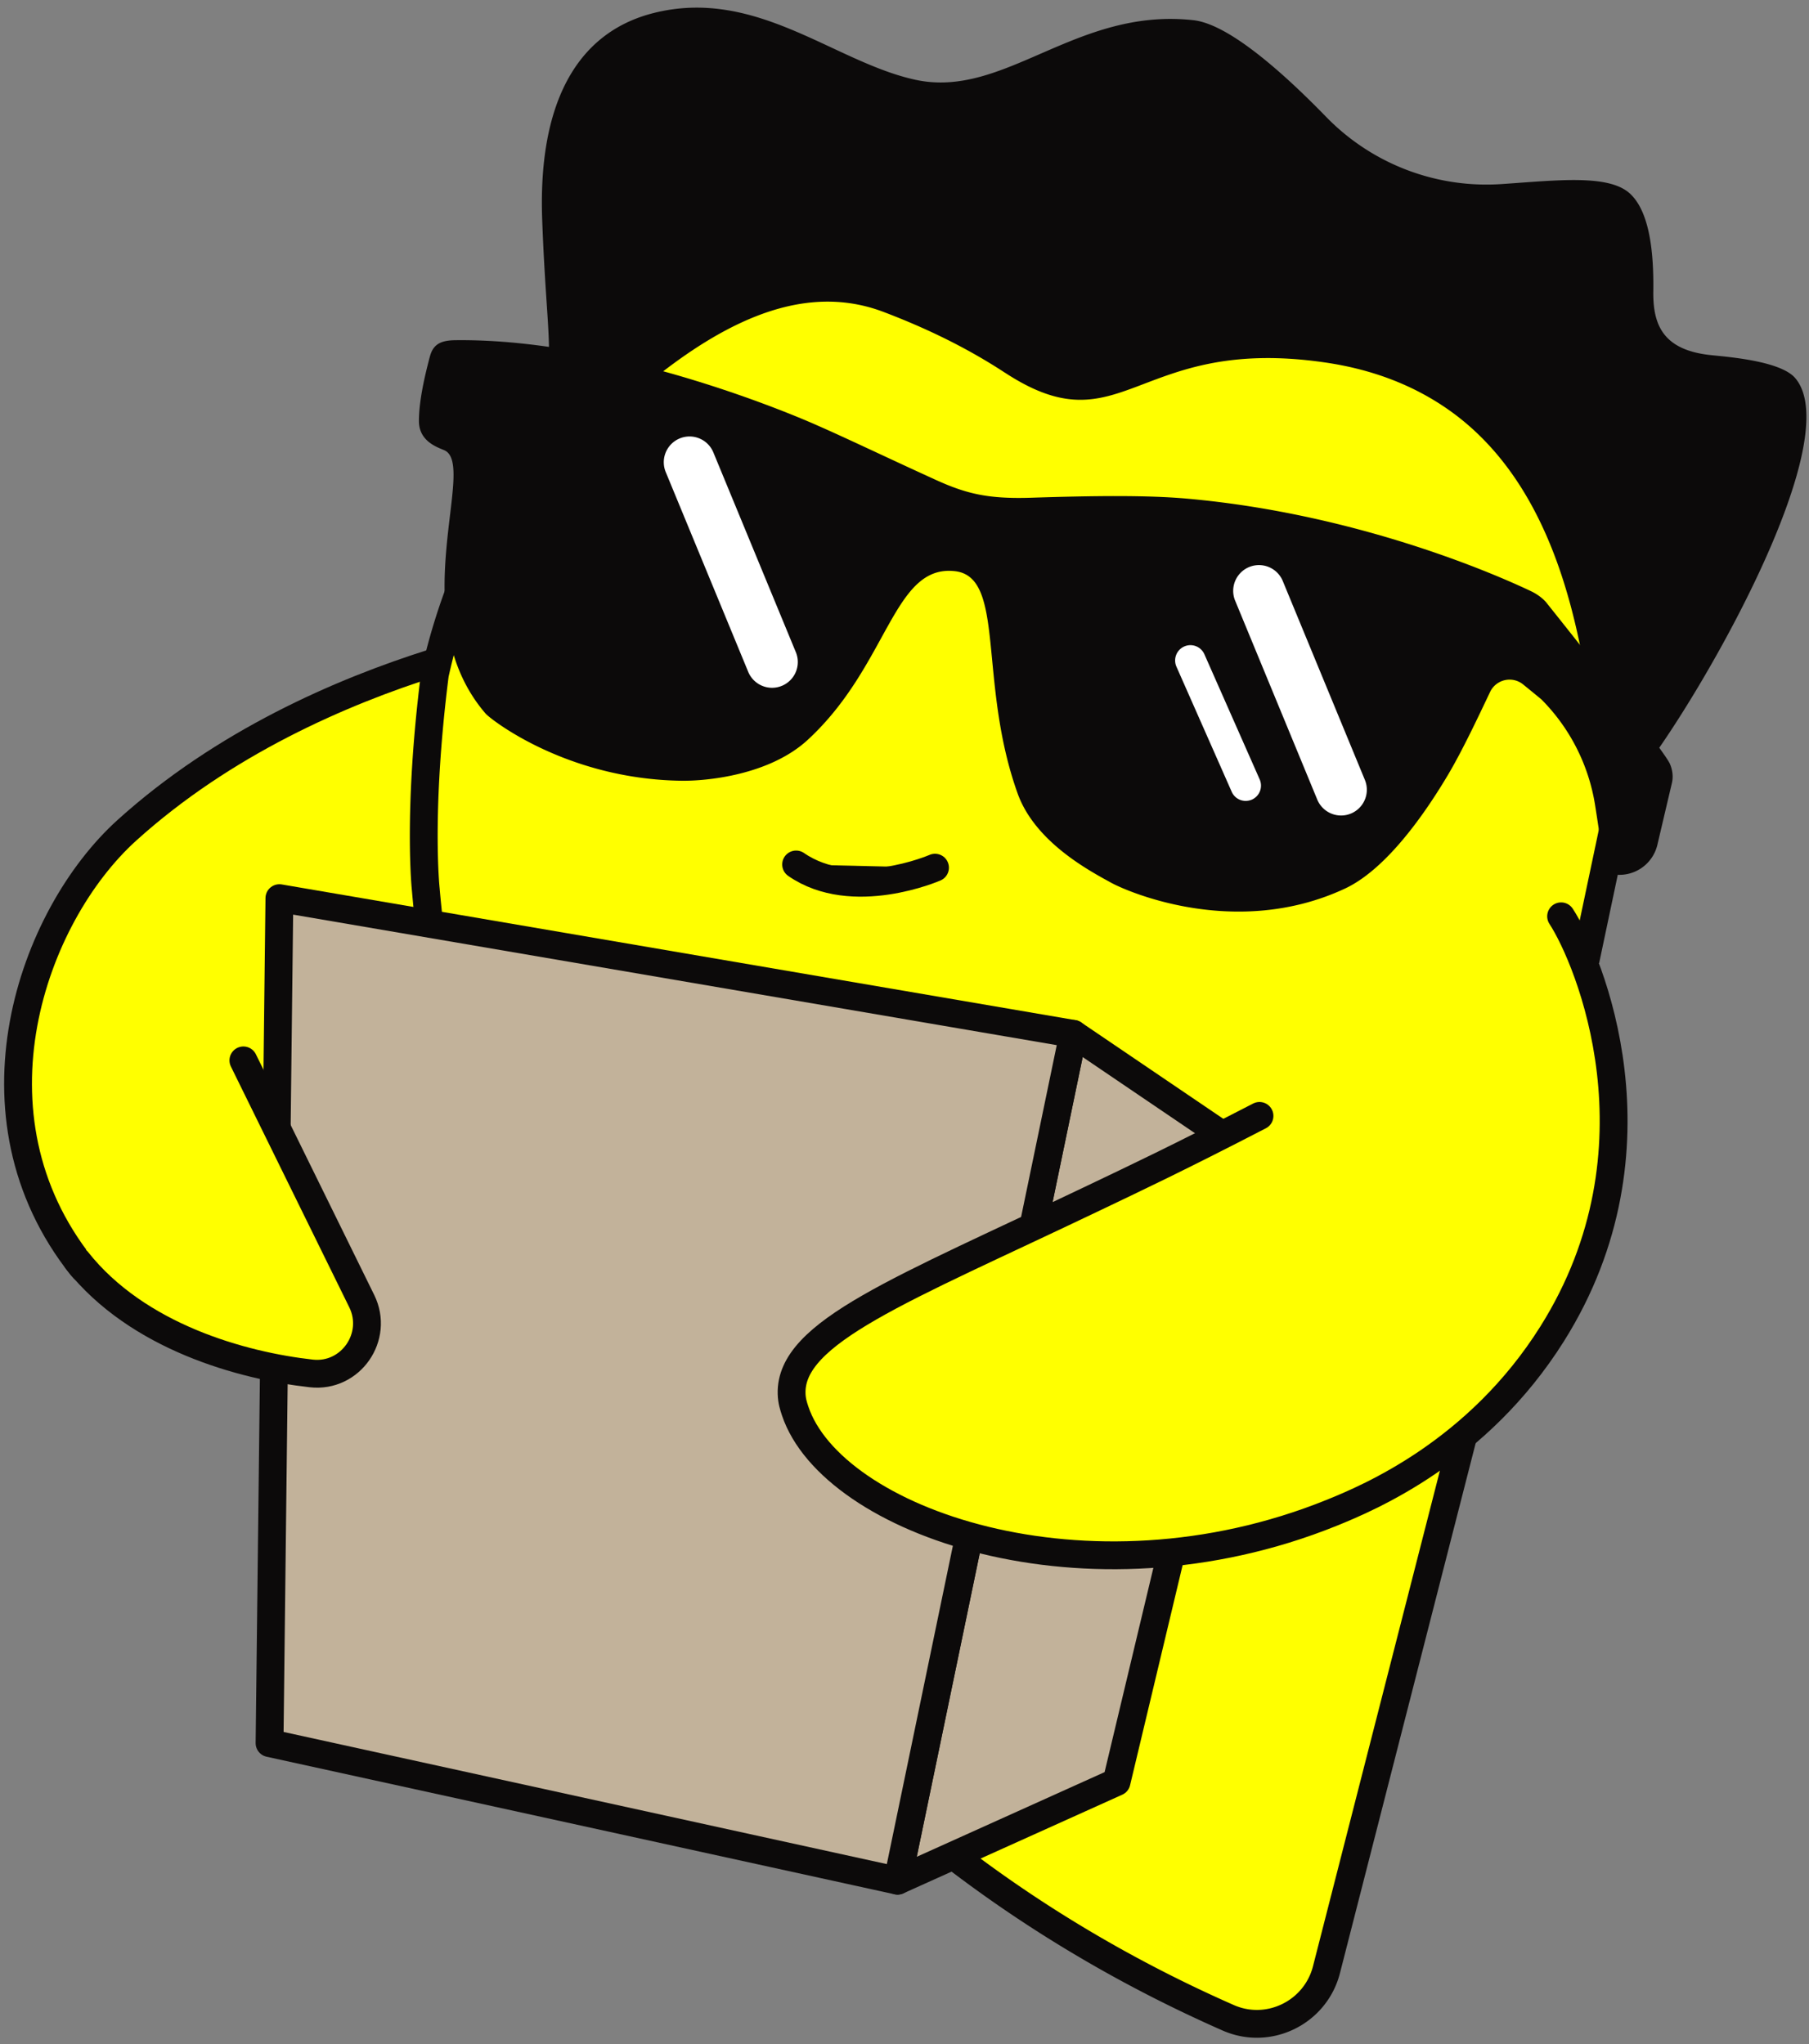
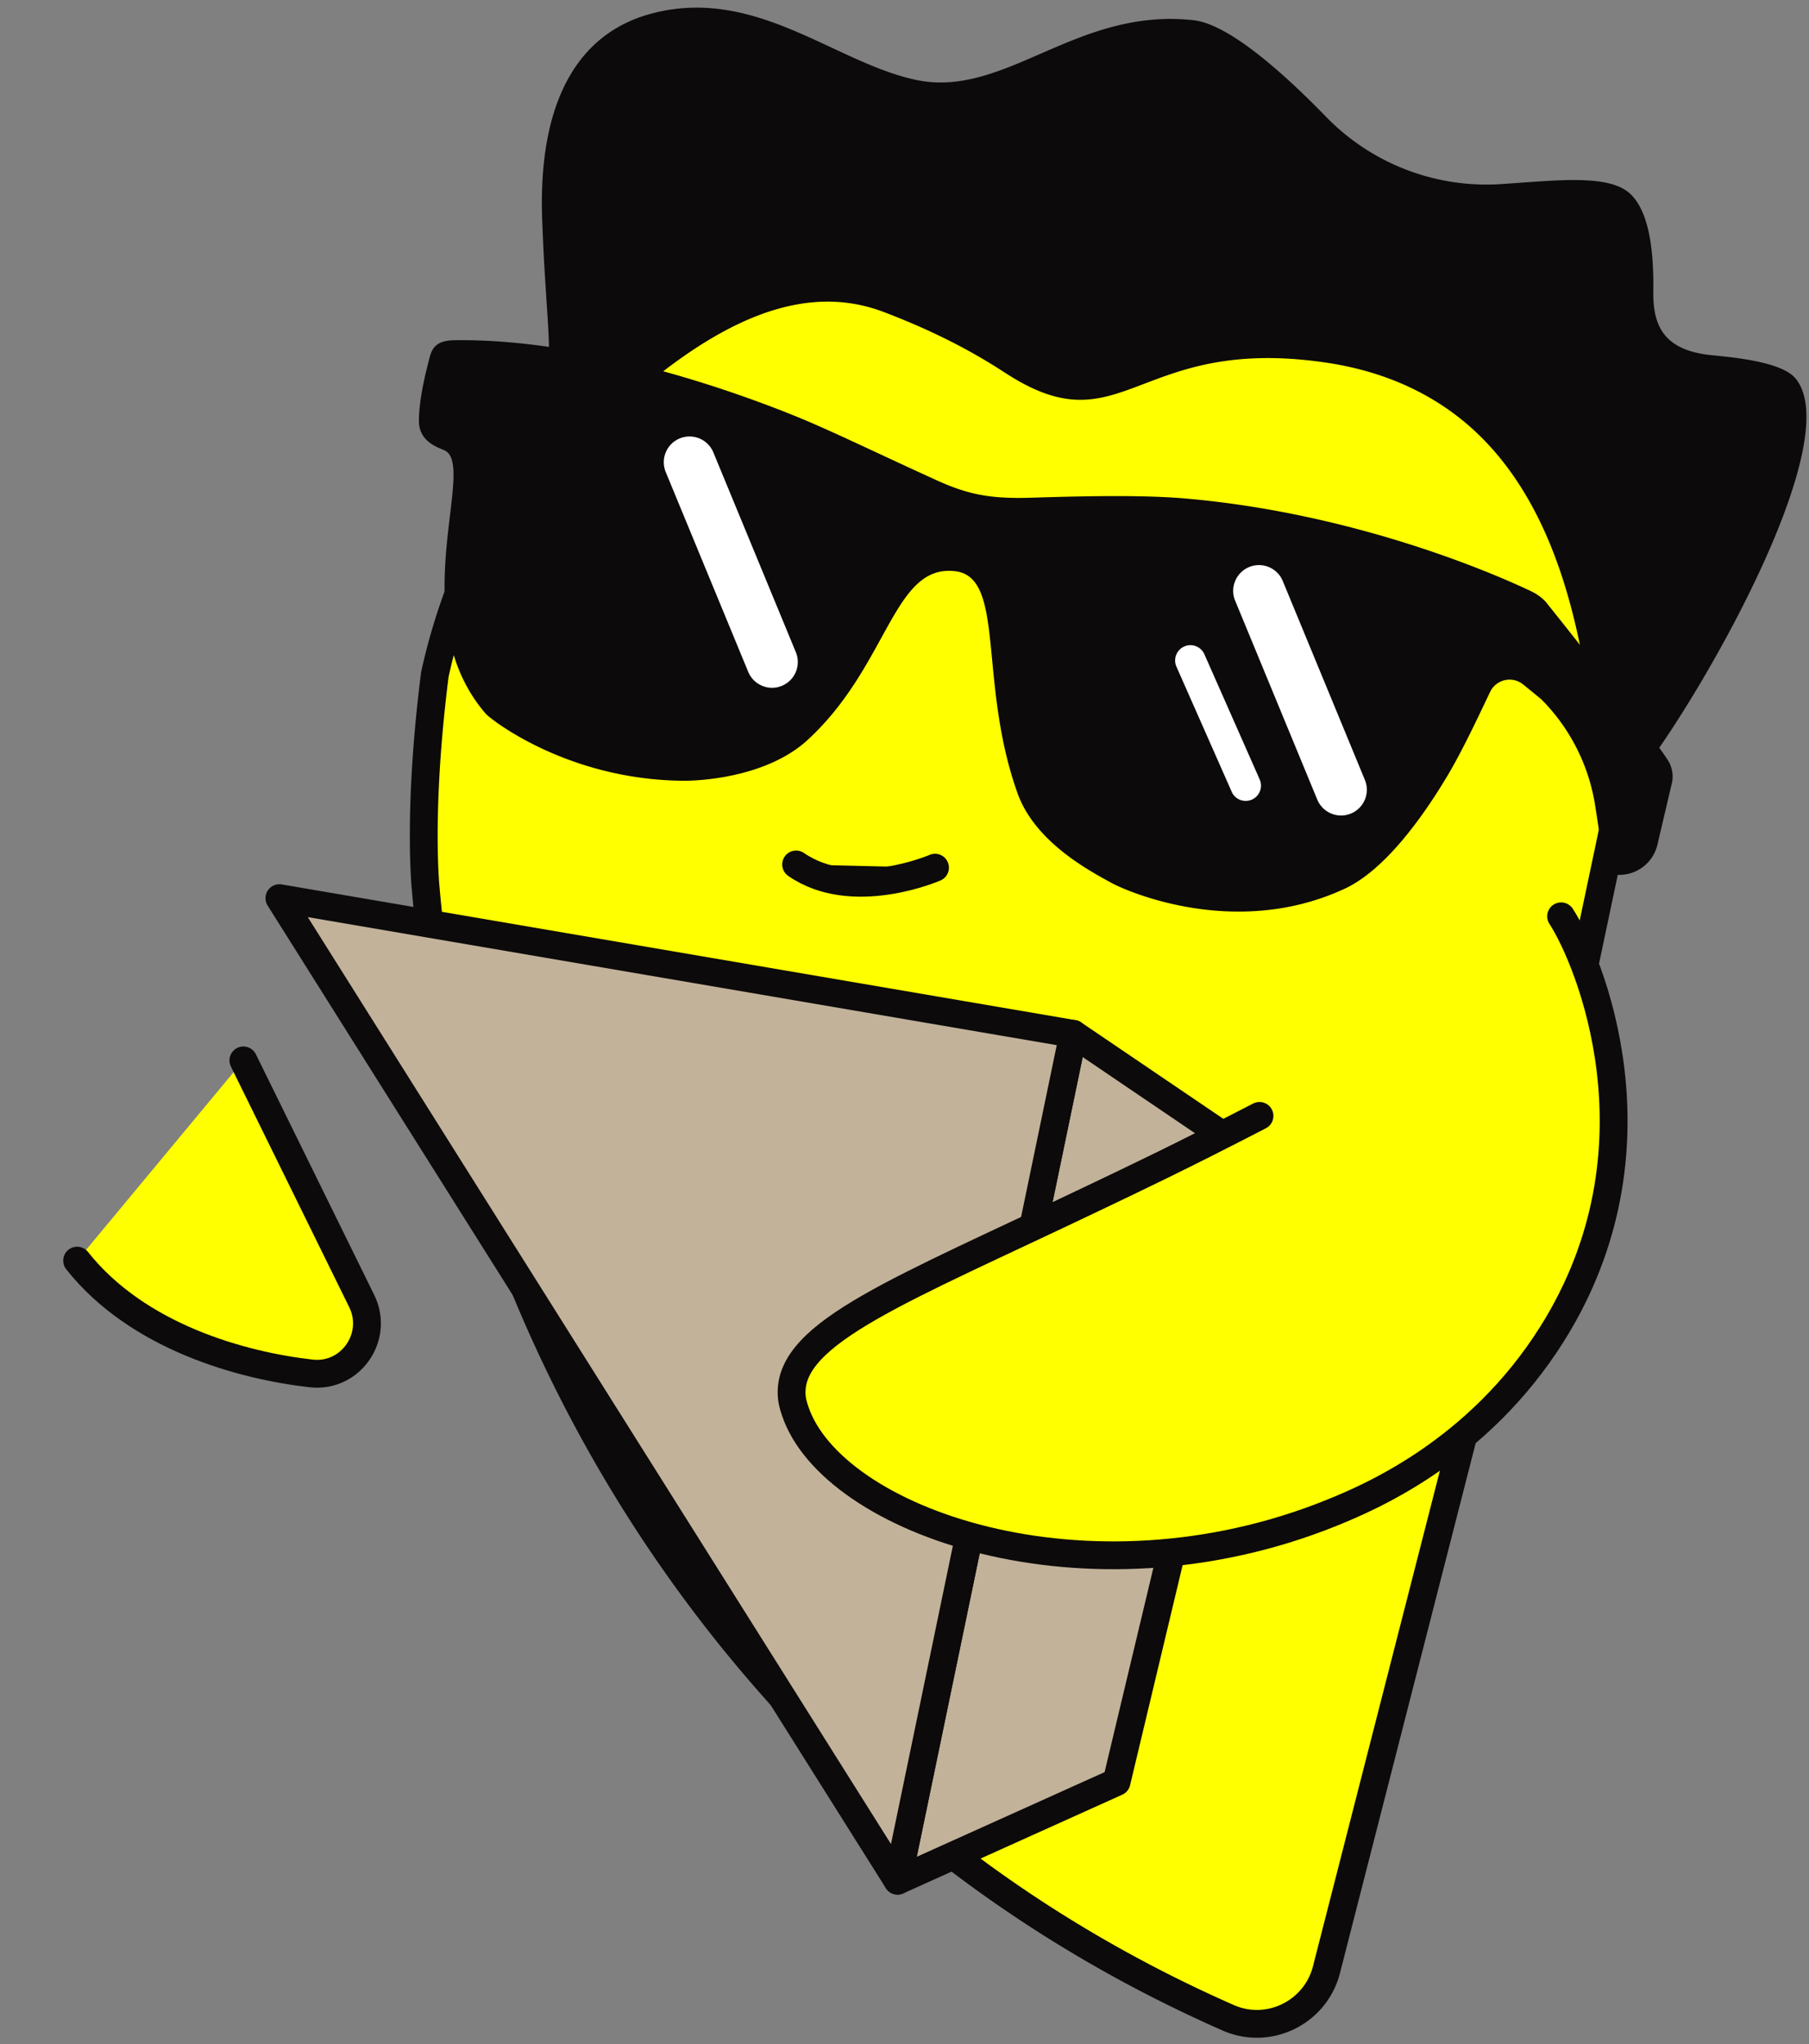
<svg xmlns="http://www.w3.org/2000/svg" width="146" height="165" viewBox="0 0 146 165" fill="none">
  <rect x="0" y="0" width="146" height="165" fill="#808080" stroke="none" />
  <g clip-path="url(#a)">
-     <path d="M40.598 93.933c3.363 3.69 1.796 3.705-.338 9.588-2.31 6.364-13.935 10.208-22.781 2.824-2.299-1.92-9.416-2.269-10.886-4.117-9.72-12.214-4.013-28.286 3.648-35.213 15.59-14.089 37.86-16.504 37.86-16.504 4.332 7.65-.285 22.455-5.688 28.59-6.604 7.497-.98 14.94-1.815 14.828v.004Z" fill="#FF0" stroke="#0C0A0A" stroke-width="2.246" stroke-miterlimit="10" stroke-linecap="round" />
    <path d="m128.149 76.608-21.093 82.376c-.885 3.457-4.662 5.317-7.928 3.881-9.926-4.369-22.635-11.692-34.252-23.996-21.188-22.433-28.954-48.953-30.514-67.095 0 0-.675-6.233.735-17.344a59.29 59.29 0 0 1 .367-1.556c6.664-26.025 32.817-41.809 58.41-35.258 25.594 6.556 42.983 23.295 36.319 49.32l-2.04 9.672h-.004Z" fill="#FF0" stroke="#0C0A0A" stroke-width="2.246" stroke-miterlimit="10" stroke-linecap="round" />
    <path d="M81.098 30.078c-3.439-2.254-6.859-3.784-9.761-4.89-7.508-2.861-15.117 1.965-22.377 8.659l-5.355-.26c1.268-4.946.51-6.187.154-15.854-.334-9.094 2.591-15.071 9.004-16.684 8.288-2.085 14.587 3.983 21.131 5.393C81.102 7.994 86.81.58 96.32 1.63c2.828.312 7.196 4.189 10.703 7.797a18.047 18.047 0 0 0 14.16 5.43c4.485-.3 8.673-.818 10.383.783 1.602 1.497 1.909 4.838 1.868 7.857-.038 2.696.754 4.77 4.687 5.17 1.448.15 5.603.48 6.769 1.853 5.074 5.978-12.877 34.365-14.269 33.548-.037-.023-.052-.068-.078-.158-.334-1.143-.694-2.28-1.032-3.42-.213-.72-.135-1.159-.468-1.691a3.026 3.026 0 0 0-.48-.578 59.318 59.318 0 0 0-.252-1.728c-.99-6.049-2.891-17.558-11.553-23.524-2.7-1.86-5.952-3.154-9.84-3.716-15.32-2.22-16.29 7.061-25.815.825h-.004Z" fill="#0C0A0A" />
    <path d="m90.113 143.834 11.921-49.931-15.412-10.455-14.18 68.351 17.67-7.965Z" fill="#C2B29A" stroke="#0C0A0A" stroke-width="2.246" stroke-linecap="round" stroke-linejoin="round" />
-     <path d="m72.443 151.799 14.18-68.351L22.55 72.494l-.795 68.201 50.688 11.104Z" fill="#C2B29A" stroke="#0C0A0A" stroke-width="2.246" stroke-linecap="round" stroke-linejoin="round" />
+     <path d="m72.443 151.799 14.18-68.351L22.55 72.494Z" fill="#C2B29A" stroke="#0C0A0A" stroke-width="2.246" stroke-linecap="round" stroke-linejoin="round" />
    <path d="M101.651 90.07c-6.607 3.417-9.99 5.007-13.425 6.649-15.525 7.421-24.495 10.796-24.337 15.787.019.567.15.968.281 1.365 2.963 8.895 23.494 16.227 43.286 8.243 3.083-1.245 11.832-4.935 17.809-14.445 9.413-14.966 2.963-30.296.728-33.709" fill="#FF0" />
    <path d="M101.651 90.07c-6.607 3.417-9.99 5.007-13.425 6.649-15.525 7.421-24.495 10.796-24.337 15.787.019.567.15.968.281 1.365 2.963 8.895 23.494 16.227 43.286 8.243 3.083-1.245 11.832-4.935 17.809-14.445 9.413-14.966 2.963-30.296.728-33.709" stroke="#0C0A0A" stroke-width="2.246" stroke-miterlimit="10" stroke-linecap="round" />
    <path d="m19.643 85.589 9.552 19.429c1.41 2.868-.893 6.195-4.07 5.838-5.564-.622-14.02-2.936-18.9-9.105" fill="#FF0" />
    <path d="m19.643 85.589 9.552 19.429c1.41 2.868-.893 6.195-4.07 5.838-5.564-.622-14.02-2.936-18.9-9.105" stroke="#0C0A0A" stroke-width="2.246" stroke-miterlimit="10" stroke-linecap="round" />
    <path d="M75.462 70.034s-6.645 2.906-11.209-.259l11.209.259Z" fill="#0C0A0A" />
    <path d="M75.462 70.034s-6.645 2.906-11.209-.259" stroke="#0C0A0A" stroke-width="2.246" stroke-miterlimit="10" stroke-linecap="round" />
    <path d="M34.67 28.878c.24-1.013.783-1.399 2.047-1.418 13.665-.18 29.205 6.86 29.205 6.86 2.37 1.034 5.644 2.61 9.626 4.424 2.505 1.14 4.275 1.538 7.699 1.429 5.111-.165 9.379-.21 12.559.075 14.062 1.252 25.361 6.33 27.727 7.455.383.18.739.412 1.05.701.086.083.165.161.221.236 0 0 9.458 11.82 9.968 13.01.21.487.285 1.023.165 1.544l-1.174 4.995a3.146 3.146 0 0 1-3.716 2.355.798.798 0 0 1-.623-.69c-.127-1.181-.401-3.056-.686-4.852a15.548 15.548 0 0 0-4.335-8.55s-.712-.59-1.47-1.204a1.739 1.739 0 0 0-2.67.6c-.926 1.946-2.254 4.777-3.435 6.754-2.152 3.607-5.156 7.664-8.287 9.123-8.805 4.103-17.61.21-18.833-.46-1.736-.953-6.169-3.282-7.579-7.227-3.225-9-.937-17.471-5.058-17.936-5.003-.567-5.344 7.608-11.903 13.635-3.079 2.823-8.115 3.307-10.147 3.28-9.263-.112-15.42-4.946-15.833-5.425-6.761-7.85-.6-20.067-3.33-21.252-.559-.243-2.047-.712-2.047-2.358 0-1.995.723-4.545.85-5.09l.008-.014Z" fill="#0C0A0A" />
    <path d="M108.101 65.819a2.079 2.079 0 0 0 2.055-2.869l-6.648-16.106a2.08 2.08 0 0 0-3.844 1.586l6.649 16.107a2.083 2.083 0 0 0 1.792 1.282h-.004Zm-7.642-1.177c.192.01.39-.02.578-.102a1.236 1.236 0 0 0 .63-1.627L97.204 52.81a1.231 1.231 0 0 0-1.627-.63 1.236 1.236 0 0 0-.63 1.628l4.462 10.102a1.23 1.23 0 0 0 1.05.732ZM62.176 55.51a2.079 2.079 0 0 0 2.055-2.869l-6.65-16.106a2.079 2.079 0 1 0-3.843 1.587l6.649 16.106a2.084 2.084 0 0 0 1.792 1.282h-.003Z" fill="#fff" />
  </g>
  <defs>
    <clipPath id="a">
      <path fill="#fff" d="M0 0h146v165H0z" />
    </clipPath>
  </defs>
</svg>